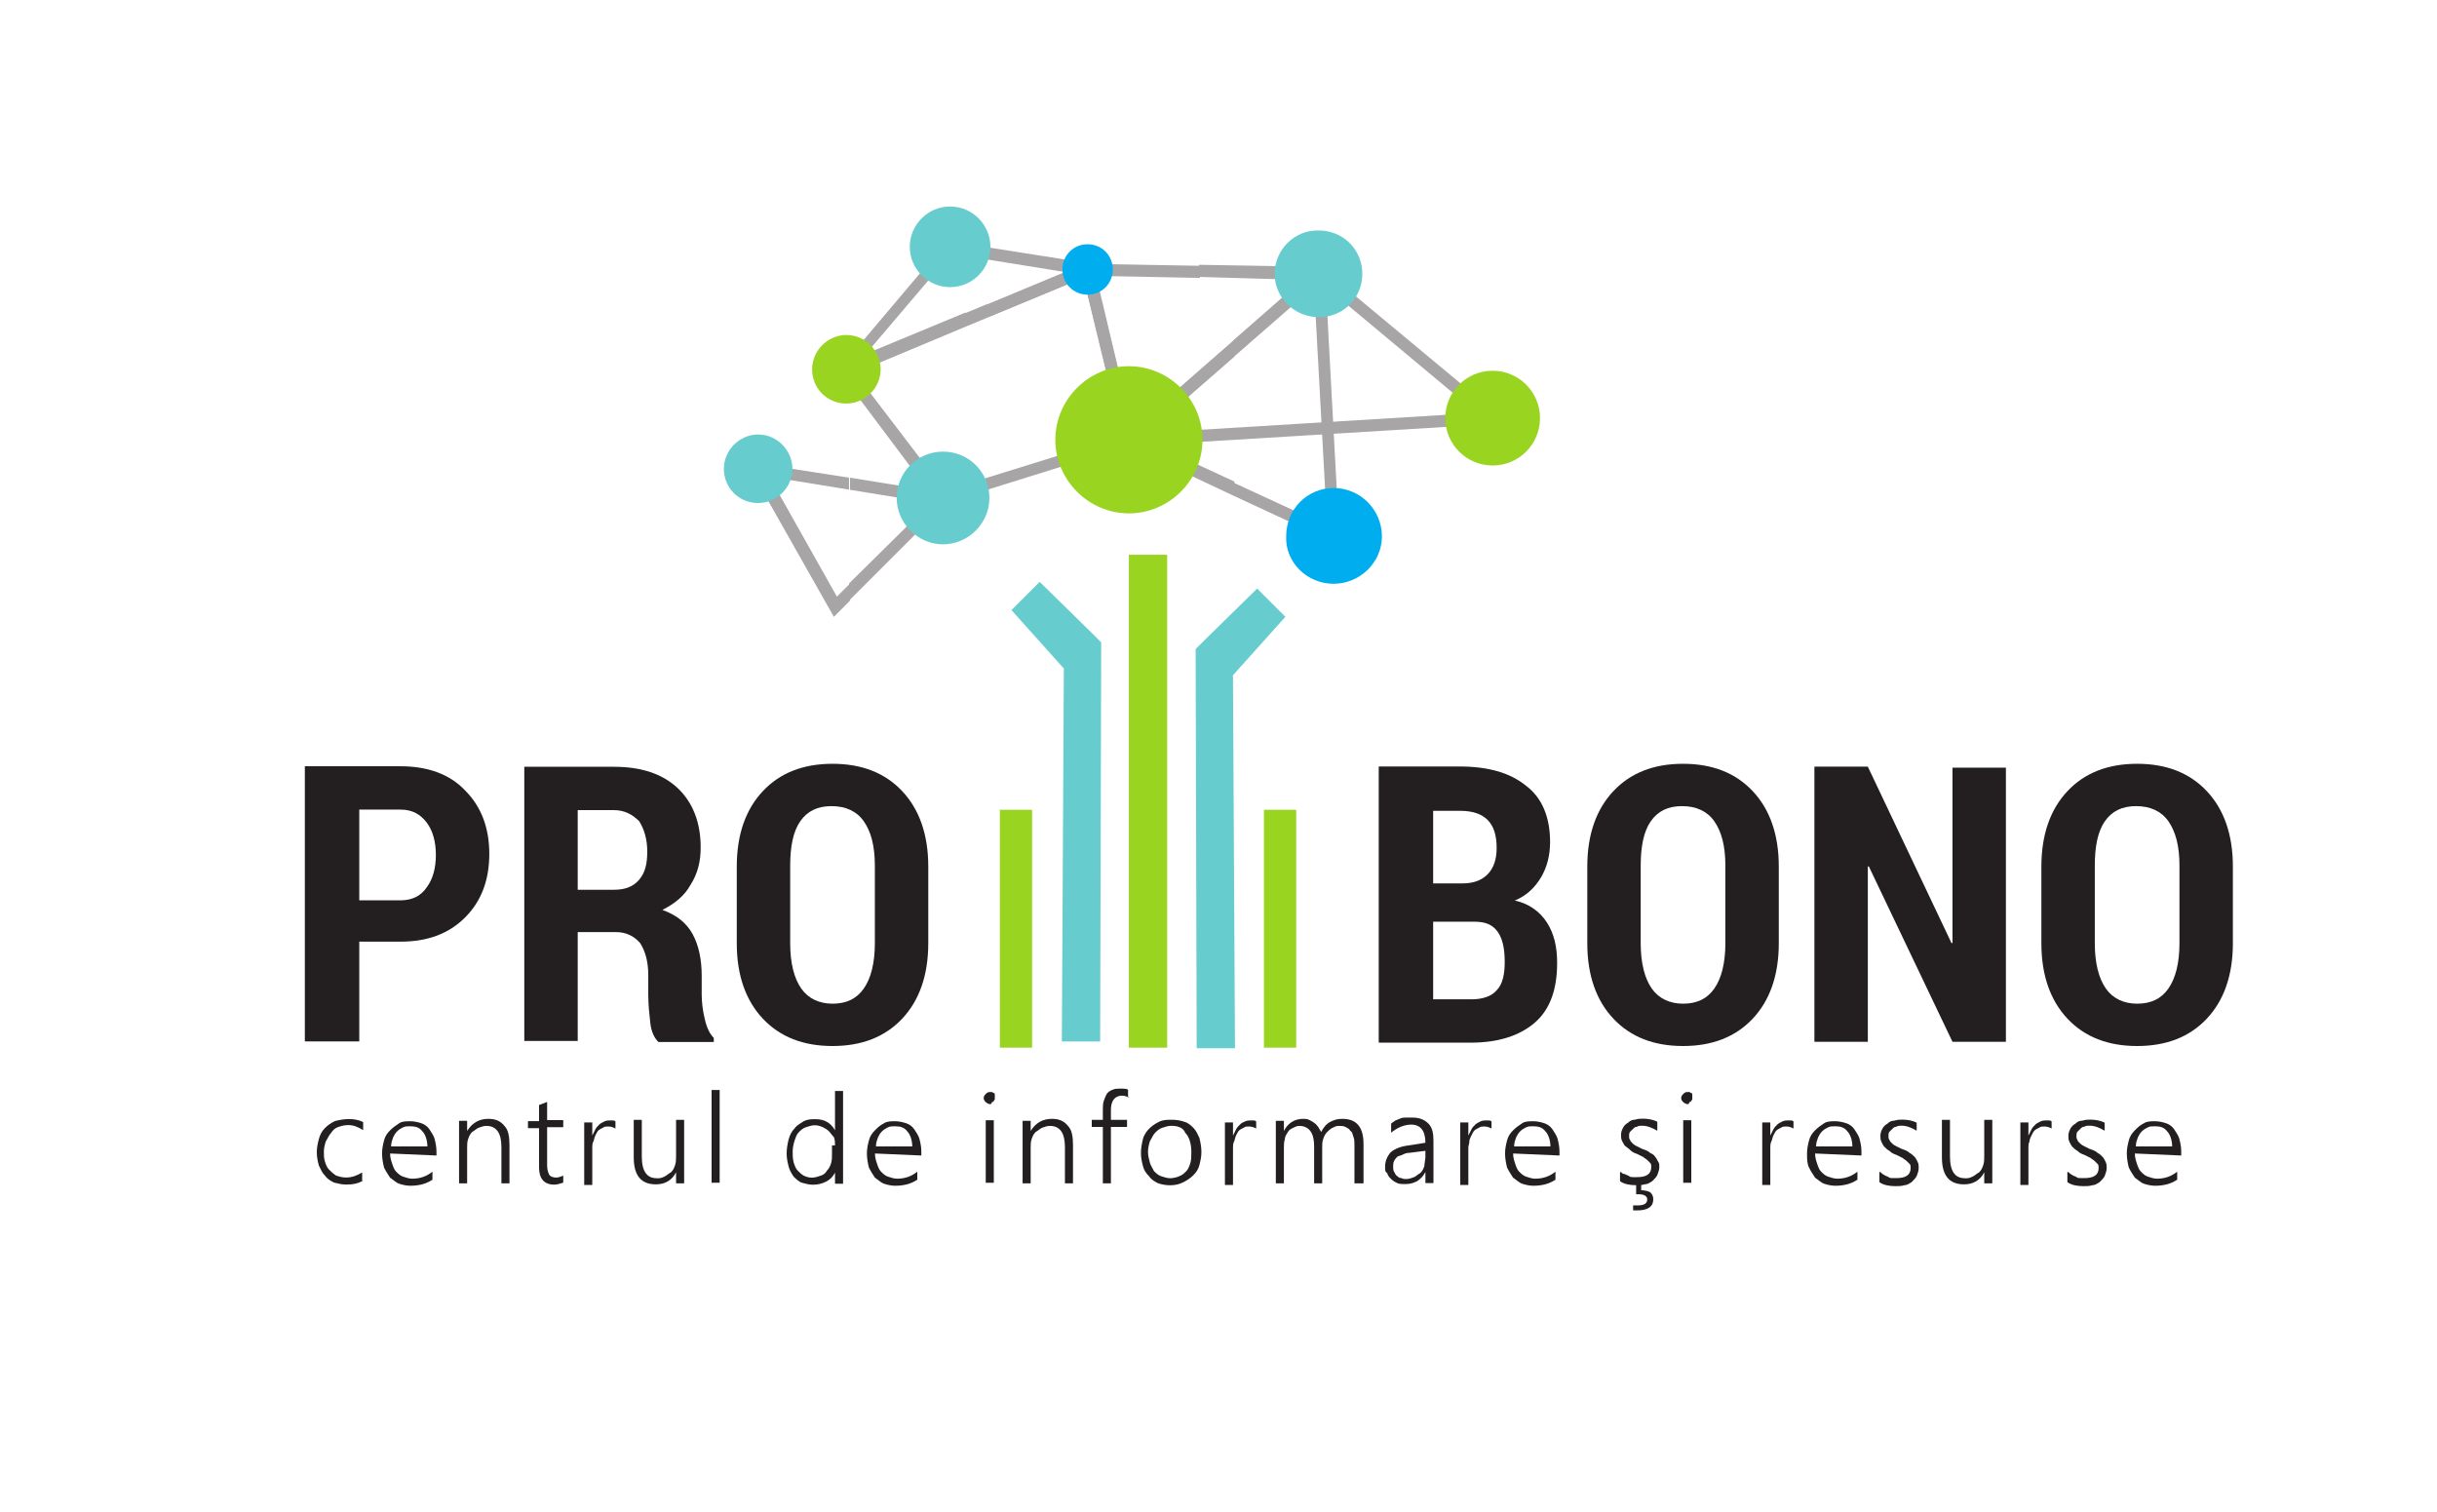
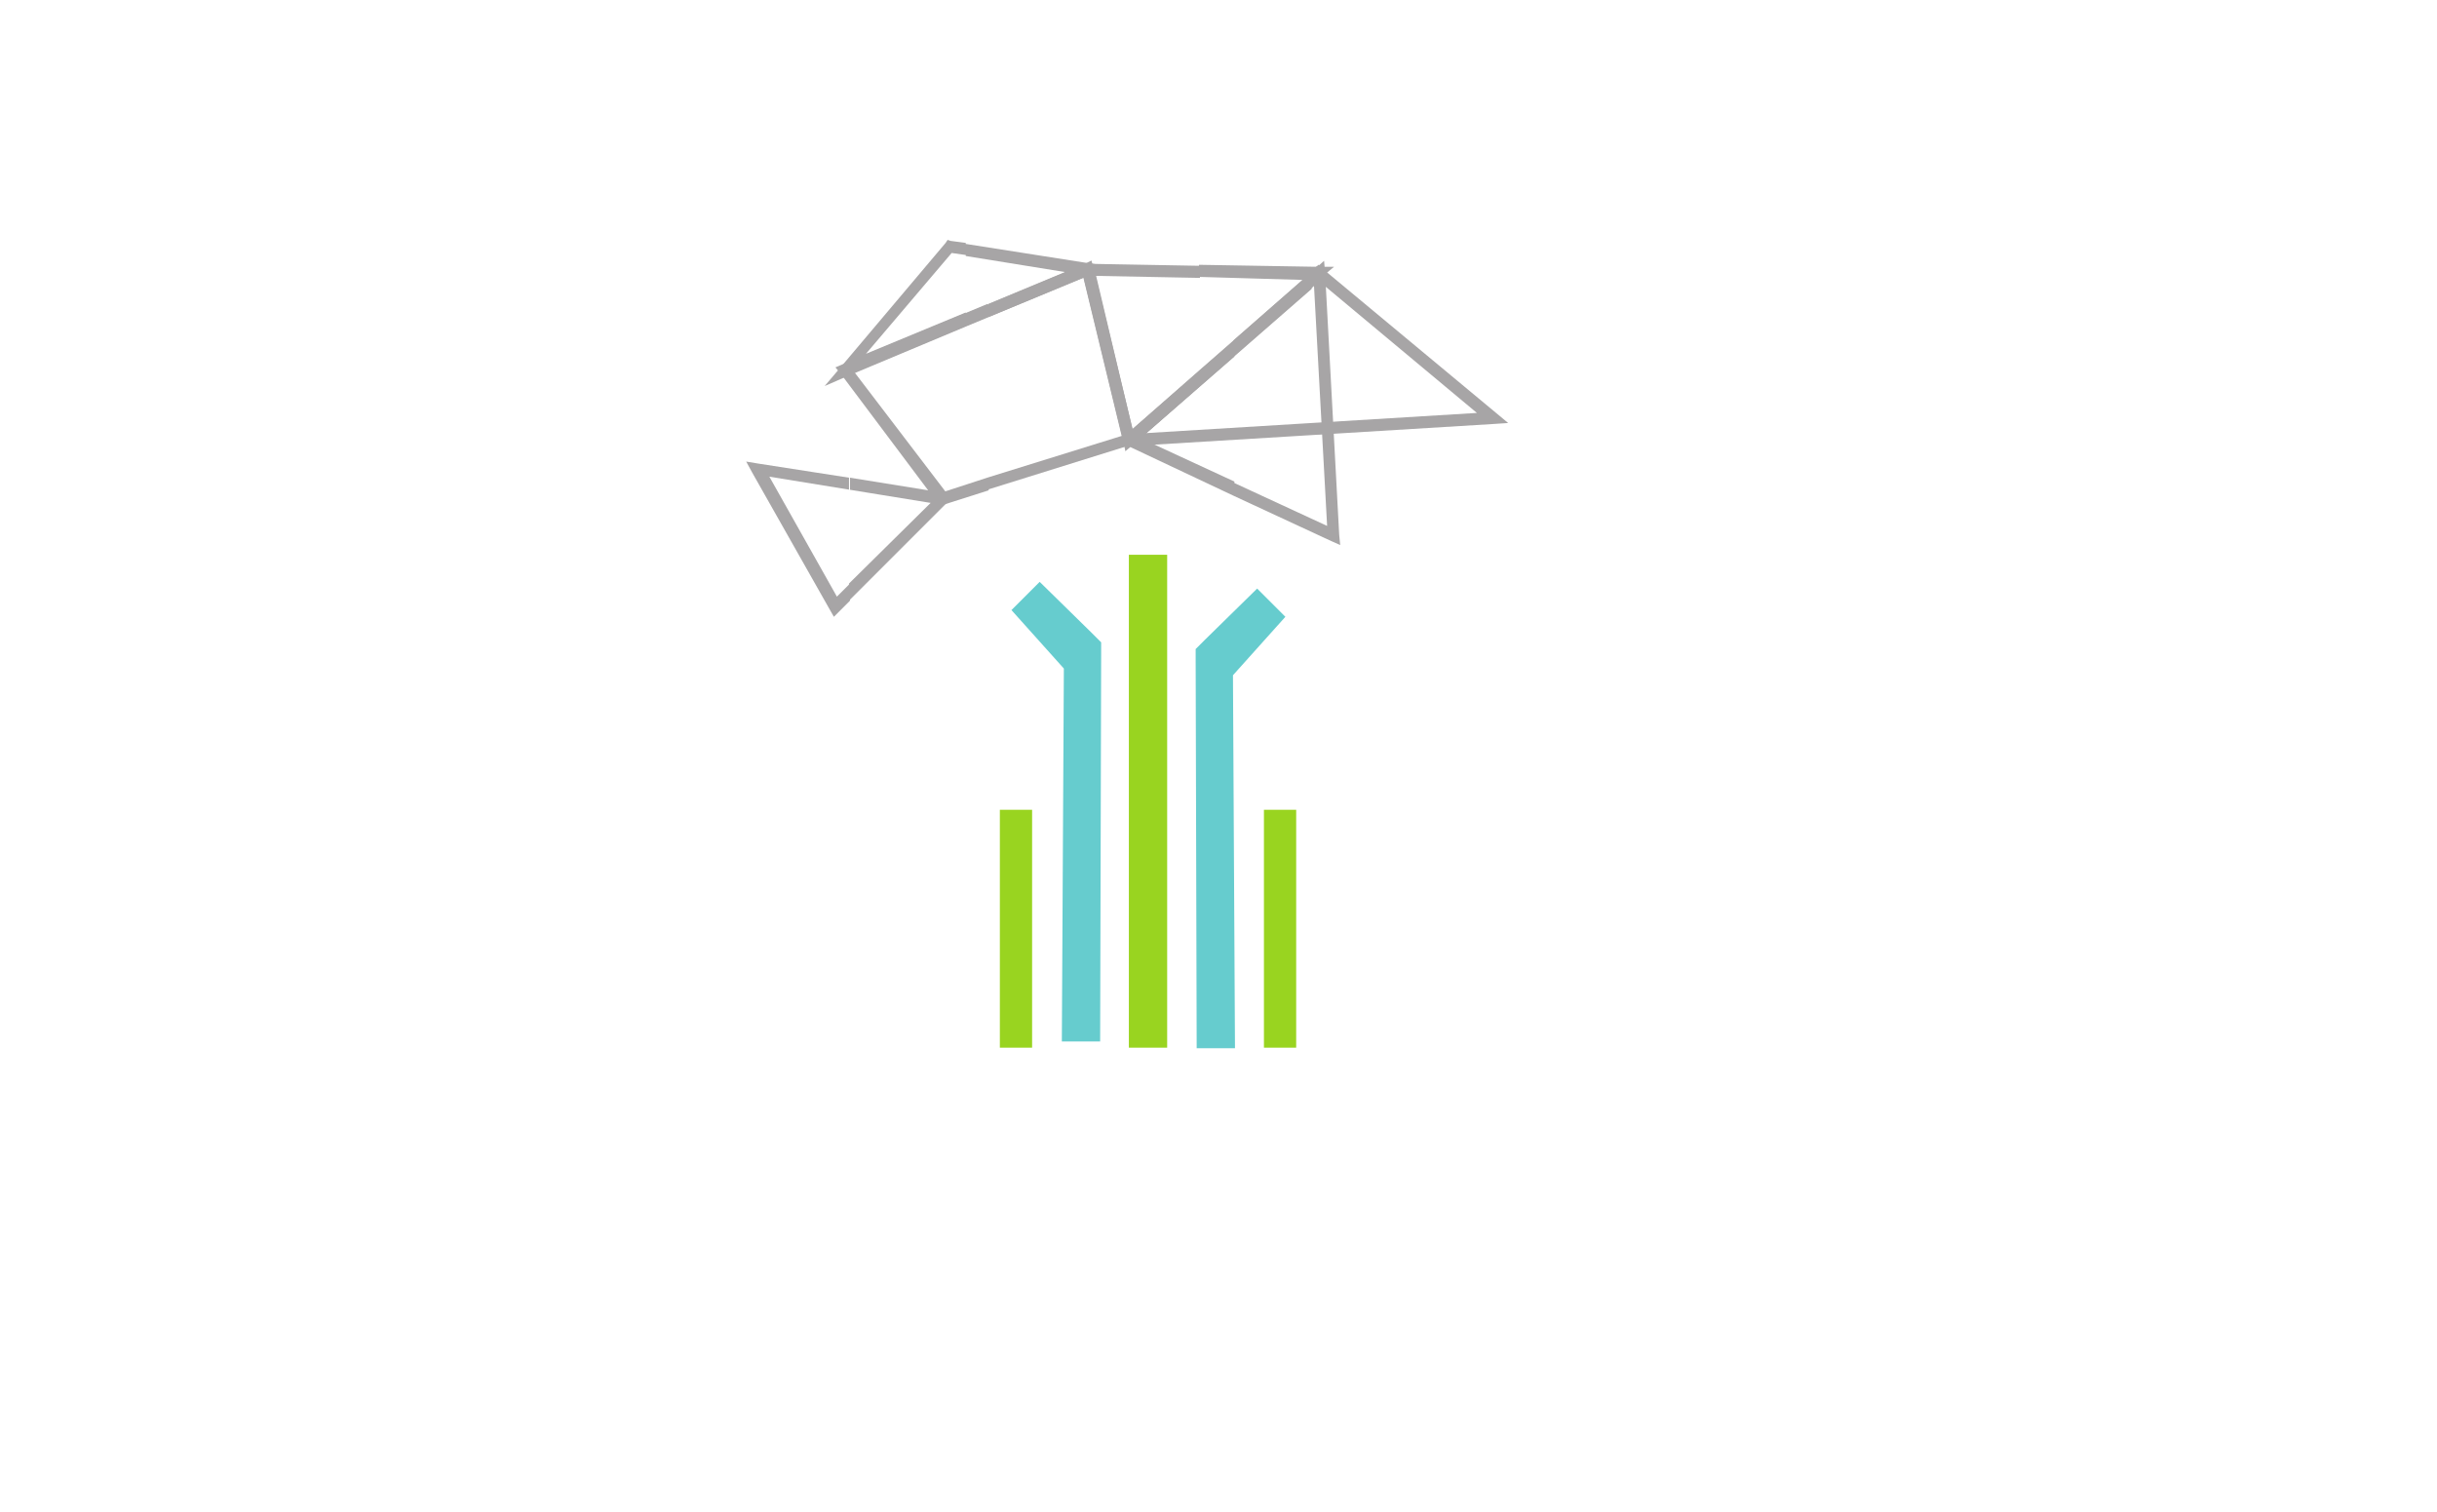
<svg xmlns="http://www.w3.org/2000/svg" xmlns:xlink="http://www.w3.org/1999/xlink" version="1.1" id="svg2" x="0px" y="0px" viewBox="0 0 322.3 200" style="enable-background:new 0 0 322.3 200;" xml:space="preserve">
  <style type="text/css">
	.st0{fill:#99D420;}
	.st1{fill:#66CCCE;}
	.st2{fill:#A7A5A6;}
	.st3{clip-path:url(#SVGID_00000051359606861403902870000007343977731226763905_);}
	.st4{fill-rule:evenodd;clip-rule:evenodd;fill:#66CCCE;}
	.st5{fill-rule:evenodd;clip-rule:evenodd;fill:#99D420;}
	.st6{fill-rule:evenodd;clip-rule:evenodd;fill:#00ADEF;}
	.st7{fill:#231F20;}
</style>
  <g id="g10" transform="matrix(1.333,0,0,-1.333,0,200)">
    <path id="path12" class="st0" d="M115.8,46.1H112v48.9h3.8V46.1z" />
    <path id="path14" class="st0" d="M102.4,46.1h-3.2v23.6h3.2V46.1z" />
    <path id="path16" class="st0" d="M128.6,46.1h-3.2v23.6h3.2V46.1z" />
    <g id="g18" transform="translate(216.128,88.846)">
      <path id="path20" class="st1" d="M-88.6,0l-5.2-5.8l0.2-37h-3.8l-0.1,38.3l0,1.3l0.9,0.9l5.2,5.1L-88.6,0z" />
    </g>
    <g id="g22" transform="translate(188.95,89.513)">
      <path id="path24" class="st1" d="M-88.6,0l5.2-5.8l-0.2-37h3.8l0.1,38.3l0,1.3l-0.9,0.9l-5.2,5.1L-88.6,0z" />
    </g>
    <g id="g26" transform="translate(172.933,101.446)">
      <path id="path28" class="st2" d="M-88.6,0l-8,1.3l6.7-11.9l1.3,1.3V-11l-1-1l-0.6-0.6l-0.4,0.7l-7.7,13.6l-0.6,1.1l1.2-0.2l9-1.4    V0z M-80.6-1.3l-8,1.3v1.2l9.3-1.5l1.2-0.2L-79-1.3l-9.7-9.7v1.7L-80.6-1.3z" />
    </g>
    <g id="g30" transform="translate(172.118,113.739)">
      <path id="path32" class="st2" d="M-88.6,0l10.3,12.2l0.2,0.3l0.3-0.1l1.5-0.2v-1.2l-1.4,0.2l-8.5-10l9.9,4.1V3.9l-11.7-4.9l-2.3-1    L-88.6,0z M-76.3,12.1l12.1-1.9l2.1-0.3L-64,9l-12.3-5.1v1.3l9.9,4.1l-9.9,1.6V12.1z" />
    </g>
    <g id="g34" transform="translate(182.387,101.291)">
      <path id="path36" class="st2" d="M-88.6,0l4.3,1.4V0.1l-4.4-1.4l-0.4-0.1l-0.3,0.3l-9.6,12.8l-0.5,0.6l0.7,0.3l14.4,6v-1.3    l-13.2-5.5L-88.6,0z M-84.3,1.4l13.2,4.1l-3.8,15.7l-9.4-3.9v1.3l9.6,4l0.6,0.3l0.2-0.7l4.1-16.9l0.1-0.5l-0.5-0.2l-14.1-4.4V1.4z    " />
    </g>
    <g id="g38" transform="translate(200.952,107.467)">
      <path id="path40" class="st2" d="M-88.6,0l6.6,5.8V4.2l-6.6-5.8l-0.7-0.6l-0.2,1l-4.1,16.9l-0.2,0.7l0.8,0l11.1-0.2v-1.2    l-10.3,0.2L-88.6,0z M-82,5.8l10.3,9L-82,15.1v1.2l11.9-0.2l1.5,0l-1.2-1L-82,4.2V5.8z" />
    </g>
    <g id="g42" transform="translate(218.731,106.872)">
      <path id="path44" class="st2" d="M-88.6,0l-18.1-1.1l-1.7-0.1l1.3,1.1l18.5,16.2v-1.6L-105,0.2l16.4,1V0z M-87.5,16.5l17.2-14.3    l1.2-1l-1.5-0.1l-18-1.1v1.2l16.4,1l-15.7,13.1l-0.7-0.6v1.6l0.3,0.3l0.4,0.3L-87.5,16.5z" />
    </g>
    <g id="g46" transform="translate(210.969,100.863)">
      <path id="path48" class="st2" d="M-88.6,0l-10.6,5l-0.8,0.4l0.7,0.6l10.8,9.4v-1.6l-9.3-8.1l9.3-4.3V0z M-79.5,22.1l1.4-26l0.1-1    l-0.9,0.4L-88.6,0v1.3l9.3-4.3l-1.3,23.8l-8-7v1.6l8.1,7.1l0.9,0.8L-79.5,22.1z" />
    </g>
    <g id="g50">
      <g>
        <defs>
-           <rect id="SVGID_1_" x="-158.5" y="-25" width="558.7" height="200" />
-         </defs>
+           </defs>
        <clipPath id="SVGID_00000083086805025135462850000003309833544029307311_">
          <use xlink:href="#SVGID_1_" style="overflow:visible;" />
        </clipPath>
        <g id="g52" style="clip-path:url(#SVGID_00000083086805025135462850000003309833544029307311_);">
          <g id="g58" transform="translate(163.819,100.131)">
            <path id="path60" class="st4" d="M-88.6,0c1.8,0,3.4,1.5,3.4,3.4c0,1.8-1.5,3.4-3.4,3.4S-92,5.2-92,3.4C-92,1.5-90.5,0-88.6,0" />
          </g>
          <g id="g62" transform="translate(172.573,110.002)">
            <path id="path64" class="st5" d="M-88.6,0c1.8,0,3.4,1.5,3.4,3.4c0,1.8-1.5,3.4-3.4,3.4S-92,5.2-92,3.4C-92,1.5-90.5,0-88.6,0" />
          </g>
          <g id="g66" transform="translate(182.165,96.033)">
            <path id="path68" class="st4" d="M-88.6,0c2.5,0,4.6,2.1,4.6,4.6c0,2.5-2,4.6-4.6,4.6s-4.6-2.1-4.6-4.6       C-93.2,2.1-91.1,0-88.6,0" />
          </g>
          <g id="g70" transform="translate(200.605,99.106)">
            <path id="path72" class="st5" d="M-88.6,0c4,0,7.3,3.3,7.3,7.3s-3.3,7.3-7.3,7.3c-4,0-7.3-3.3-7.3-7.3S-92.6,0-88.6,0" />
          </g>
          <g id="g74" transform="translate(196.507,120.805)">
            <path id="path76" class="st6" d="M-88.6,0c1.4,0,2.5,1.1,2.5,2.5c0,1.4-1.1,2.5-2.5,2.5c-1.4,0-2.5-1.1-2.5-2.5       C-91.1,1.1-90,0-88.6,0" />
          </g>
          <g id="g78" transform="translate(182.864,121.55)">
            <path id="path80" class="st4" d="M-88.6,0c2.2,0,4,1.8,4,4s-1.8,4-4,4s-4-1.8-4-4S-90.8,0-88.6,0" />
          </g>
          <g id="g82" transform="translate(219.463,118.569)">
            <path id="path84" class="st4" d="M-88.6,0c2.4,0,4.3,1.9,4.3,4.3c0,2.4-1.9,4.3-4.3,4.3C-91,8.7-93,6.7-93,4.3       C-93,1.9-91,0-88.6,0" />
          </g>
          <g id="g86" transform="translate(220.906,92.122)">
            <path id="path88" class="st6" d="M-88.6,0c2.6,0,4.8,2.1,4.8,4.7c0,2.6-2.1,4.8-4.8,4.8c-2.6,0-4.7-2.1-4.7-4.8       C-93.4,2.1-91.2,0-88.6,0" />
          </g>
          <g id="g90" transform="translate(236.691,103.856)">
            <path id="path92" class="st5" d="M-88.6,0c2.6,0,4.7,2.1,4.7,4.7s-2.1,4.7-4.7,4.7c-2.6,0-4.7-2.1-4.7-4.7S-91.2,0-88.6,0" />
          </g>
          <g id="g94" transform="translate(124.245,60.718)">
            <path id="path96" class="st7" d="M-88.6,0h4.1c1.1,0,2,0.4,2.6,1.3c0.6,0.8,0.9,1.9,0.9,3.2c0,1.3-0.3,2.4-0.9,3.2       C-82.5,8.5-83.3,9-84.5,9h-4.1V0z M-88.6-4.2V-14H-94v27.3h9.5c2.7,0,4.9-0.8,6.4-2.4c1.6-1.6,2.4-3.7,2.4-6.3       c0-2.6-0.8-4.7-2.4-6.3c-1.6-1.6-3.7-2.4-6.4-2.4H-88.6z" />
          </g>
          <g id="g98" transform="translate(145.918,61.766)">
            <path id="path100" class="st7" d="M-88.6,0h3.6c1.1,0,1.9,0.3,2.5,1c0.6,0.7,0.8,1.6,0.8,2.8c0,1.2-0.3,2.2-0.8,3       C-83.2,7.5-84,7.9-85,7.9h-3.6V0z M-88.6-4.2v-10.8h-5.3v27.2h8.9c2.7,0,4.8-0.7,6.3-2.1c1.5-1.4,2.3-3.4,2.3-5.9       c0-1.4-0.3-2.6-1-3.7C-78-0.6-79-1.4-80.2-2c1.4-0.5,2.4-1.3,3-2.4c0.6-1.1,0.9-2.5,0.9-4.1v-1.9c0-0.7,0.1-1.6,0.3-2.4       c0.2-0.9,0.5-1.5,0.9-1.9v-0.4h-5.5c-0.4,0.4-0.7,1-0.8,1.9c-0.1,0.9-0.2,1.8-0.2,2.8v1.9c0,1.4-0.3,2.4-0.8,3.2       c-0.6,0.7-1.4,1.1-2.4,1.1L-88.6-4.2z" />
          </g>
          <g id="g102" transform="translate(175.398,64.163)">
-             <path id="path104" class="st7" d="M-88.6,0c0,2-0.4,3.4-1.1,4.4c-0.7,1-1.8,1.5-3.2,1.5c-1.4,0-2.4-0.5-3.1-1.5       c-0.7-1-1-2.5-1-4.4v-7.7c0-2,0.4-3.5,1.1-4.5c0.7-1,1.8-1.5,3.1-1.5c1.4,0,2.4,0.5,3.1,1.5c0.7,1,1.1,2.5,1.1,4.5V0z        M-83.3-7.7c0-3.2-0.9-5.7-2.6-7.5c-1.7-1.8-4-2.7-6.9-2.7c-2.9,0-5.2,0.9-6.9,2.7c-1.7,1.8-2.6,4.3-2.6,7.5v7.6       c0,3.2,0.9,5.7,2.6,7.5c1.7,1.8,4,2.7,6.9,2.7c2.9,0,5.2-0.9,6.9-2.7c1.7-1.8,2.6-4.3,2.6-7.5V-7.7z" />
+             <path id="path104" class="st7" d="M-88.6,0c0,2-0.4,3.4-1.1,4.4c-0.7,1-1.8,1.5-3.2,1.5c-1.4,0-2.4-0.5-3.1-1.5       c-0.7-1-1-2.5-1-4.4v-7.7c0-2,0.4-3.5,1.1-4.5c0.7-1,1.8-1.5,3.1-1.5c1.4,0,2.4,0.5,3.1,1.5c0.7,1,1.1,2.5,1.1,4.5V0z        M-83.3-7.7c0-3.2-0.9-5.7-2.6-7.5c-1.7-1.8-4-2.7-6.9-2.7c-2.9,0-5.2,0.9-6.9,2.7c-1.7,1.8-2.6,4.3-2.6,7.5v7.6       c1.7,1.8,4,2.7,6.9,2.7c2.9,0,5.2-0.9,6.9-2.7c1.7-1.8,2.6-4.3,2.6-7.5V-7.7z" />
          </g>
          <g id="g106" transform="translate(230.79,58.696)">
            <path id="path108" class="st7" d="M-88.6,0v-7.8h3.8c1.1,0,2,0.3,2.5,0.9c0.6,0.6,0.8,1.6,0.8,2.8c0,1.3-0.2,2.3-0.7,3       c-0.5,0.7-1.2,1-2.3,1H-88.6z M-88.6,3.7h2.9c1.1,0,1.9,0.3,2.5,0.9c0.6,0.6,0.9,1.5,0.9,2.6c0,1.3-0.3,2.2-0.9,2.8       c-0.6,0.6-1.5,0.9-2.7,0.9h-2.7V3.7z M-94-12v27.3h8c2.8,0,5-0.6,6.6-1.9c1.6-1.2,2.4-3.1,2.4-5.6c0-1.3-0.3-2.5-0.9-3.5       c-0.6-1-1.4-1.8-2.6-2.3c1.4-0.3,2.5-1.1,3.2-2.2c0.7-1.1,1-2.4,1-4c0-2.6-0.7-4.6-2.2-5.9c-1.5-1.3-3.6-2-6.4-2H-94z" />
          </g>
          <g id="g110" transform="translate(259.782,64.163)">
            <path id="path112" class="st7" d="M-88.6,0c0,2-0.4,3.4-1.1,4.4c-0.7,1-1.8,1.5-3.2,1.5c-1.4,0-2.4-0.5-3.1-1.5       c-0.7-1-1-2.5-1-4.4v-7.7c0-2,0.4-3.5,1.1-4.5c0.7-1,1.8-1.5,3.1-1.5c1.4,0,2.4,0.5,3.1,1.5c0.7,1,1.1,2.5,1.1,4.5V0z        M-83.3-7.7c0-3.2-0.9-5.7-2.6-7.5c-1.7-1.8-4-2.7-6.9-2.7c-2.9,0-5.2,0.9-6.9,2.7c-1.7,1.8-2.6,4.3-2.6,7.5v7.6       c0,3.2,0.9,5.7,2.6,7.5c1.7,1.8,4,2.7,6.9,2.7c2.9,0,5.2-0.9,6.9-2.7c1.7-1.8,2.6-4.3,2.6-7.5V-7.7z" />
          </g>
          <g id="g114" transform="translate(287.615,46.68)">
            <path id="path116" class="st7" d="M-88.6,0h-5.3l-8.3,17.4l-0.1,0V0h-5.3v27.3h5.3L-94,9.8l0.1,0v17.4h5.3V0z" />
          </g>
          <g id="g118" transform="translate(304.834,64.163)">
            <path id="path120" class="st7" d="M-88.6,0c0,2-0.4,3.4-1.1,4.4c-0.7,1-1.8,1.5-3.2,1.5c-1.4,0-2.4-0.5-3.1-1.5       c-0.7-1-1-2.5-1-4.4v-7.7c0-2,0.4-3.5,1.1-4.5c0.7-1,1.8-1.5,3.1-1.5c1.4,0,2.4,0.5,3.1,1.5c0.7,1,1.1,2.5,1.1,4.5V0z        M-83.3-7.7c0-3.2-0.9-5.7-2.6-7.5c-1.7-1.8-4-2.7-6.9-2.7c-2.9,0-5.2,0.9-6.9,2.7c-1.7,1.8-2.6,4.3-2.6,7.5v7.6       c0,3.2,0.9,5.7,2.6,7.5c1.7,1.8,4,2.7,6.9,2.7c2.9,0,5.2-0.9,6.9-2.7c1.7-1.8,2.6-4.3,2.6-7.5V-7.7z" />
          </g>
          <g id="g122" transform="translate(124.631,32.919)">
            <path id="path124" class="st7" d="M-88.6,0c-0.5-0.3-1-0.4-1.7-0.4c-0.4,0-0.8,0.1-1.2,0.2c-0.4,0.2-0.7,0.4-0.9,0.7       c-0.3,0.3-0.4,0.6-0.6,1c-0.1,0.4-0.2,0.8-0.2,1.3c0,0.5,0.1,0.9,0.2,1.3c0.1,0.4,0.3,0.8,0.6,1.1c0.3,0.3,0.6,0.5,1,0.7       C-91,6-90.5,6.1-90,6.1c0.5,0,1-0.1,1.4-0.3V5c-0.5,0.3-0.9,0.5-1.5,0.5c-0.4,0-0.7-0.1-1-0.2c-0.3-0.1-0.5-0.3-0.7-0.6       c-0.2-0.2-0.3-0.5-0.5-0.8c-0.1-0.3-0.2-0.7-0.2-1c0-0.3,0-0.7,0.1-1c0.1-0.3,0.2-0.6,0.4-0.8c0.2-0.2,0.4-0.4,0.7-0.6       c0.3-0.1,0.6-0.2,1-0.2c0.6,0,1.1,0.2,1.6,0.5V0z" />
          </g>
          <g id="g126" transform="translate(131.004,36.301)">
            <path id="path128" class="st7" d="M-88.6,0c0,0.6-0.2,1.2-0.5,1.5C-89.4,1.9-89.8,2-90.3,2c-0.3,0-0.5,0-0.7-0.1       c-0.2-0.1-0.4-0.2-0.6-0.4c-0.2-0.2-0.3-0.4-0.4-0.6c-0.1-0.3-0.2-0.5-0.2-0.9H-88.6z M-92.3-0.7c0-0.4,0.1-0.7,0.2-1       c0.1-0.3,0.2-0.6,0.4-0.8c0.2-0.2,0.4-0.4,0.7-0.5c0.3-0.1,0.6-0.2,0.9-0.2c0.7,0,1.4,0.2,2,0.7v-0.8c-0.6-0.4-1.3-0.6-2.2-0.6       c-0.4,0-0.8,0.1-1.1,0.2c-0.3,0.1-0.6,0.4-0.9,0.6c-0.2,0.3-0.4,0.6-0.6,1c-0.1,0.4-0.2,0.9-0.2,1.4c0,0.5,0.1,0.9,0.2,1.3       c0.1,0.4,0.3,0.7,0.6,1s0.6,0.5,0.9,0.7c0.3,0.2,0.7,0.2,1.1,0.2c0.4,0,0.8-0.1,1.1-0.2c0.3-0.1,0.6-0.3,0.8-0.6       c0.2-0.3,0.4-0.6,0.5-0.9c0.1-0.4,0.2-0.8,0.2-1.3v-0.4L-92.3-0.7z" />
          </g>
          <g id="g130" transform="translate(138.347,32.639)">
            <path id="path132" class="st7" d="M-88.6,0v3.6c0,1.4-0.5,2.1-1.5,2.1c-0.3,0-0.5-0.1-0.8-0.2c-0.2-0.1-0.4-0.3-0.6-0.4       c-0.2-0.2-0.3-0.4-0.4-0.7c-0.1-0.3-0.1-0.5-0.1-0.9V0h-0.8v6.2h0.8V5.2h0c0.5,0.8,1.2,1.2,2.1,1.2c0.7,0,1.2-0.2,1.6-0.7       c0.4-0.4,0.5-1.1,0.5-1.9V0H-88.6z" />
          </g>
          <g id="g134" transform="translate(144.482,32.712)">
            <path id="path136" class="st7" d="M-88.6,0c-0.3-0.1-0.6-0.2-0.9-0.2c-1,0-1.5,0.6-1.5,1.7v3.9h-1.1v0.7h1.1v1.6l0.8,0.3V6.2       h1.6V5.5h-1.6V1.7c0-0.4,0.1-0.7,0.2-0.9c0.1-0.2,0.4-0.3,0.7-0.3c0.2,0,0.5,0.1,0.7,0.2V0z" />
          </g>
          <g id="g138" transform="translate(149.662,38.08)">
-             <path id="path140" class="st7" d="M-88.6,0c-0.2,0.1-0.4,0.2-0.7,0.2c-0.2,0-0.4,0-0.5-0.1C-90,0-90.2-0.1-90.3-0.2       c-0.1-0.1-0.2-0.3-0.3-0.5c-0.1-0.2-0.1-0.4-0.2-0.6c-0.1-0.2-0.1-0.4-0.1-0.6c0-0.2,0-0.4,0-0.6v-3.1h-0.8v6.2h0.8v-1.3h0       c0.1,0.2,0.2,0.4,0.3,0.6c0.1,0.2,0.2,0.3,0.4,0.5c0.1,0.1,0.3,0.2,0.5,0.3c0.2,0.1,0.4,0.1,0.5,0.1c0.1,0,0.2,0,0.3,0       c0.1,0,0.2,0,0.3-0.1V0z" />
-           </g>
+             </g>
          <g id="g142" transform="translate(155.676,32.639)">
            <path id="path144" class="st7" d="M-88.6,0v1.1h0c-0.4-0.8-1.1-1.2-2-1.2c-1.5,0-2.2,0.9-2.2,2.7v3.7h0.8V2.7       c0-0.7,0.1-1.3,0.4-1.7c0.3-0.4,0.7-0.5,1.2-0.5c0.3,0,0.5,0.1,0.7,0.2c0.2,0.1,0.4,0.3,0.6,0.4c0.2,0.2,0.3,0.4,0.4,0.7       c0.1,0.3,0.1,0.6,0.1,0.9v3.6h0.8V0H-88.6z" />
          </g>
          <path id="path146" class="st7" d="M70.6,41.9h0.8v-9.2h-0.8V41.9z" />
          <g id="g148" transform="translate(171.445,36.403)">
            <path id="path150" class="st7" d="M-88.6,0c0,0.3,0,0.5-0.1,0.8C-88.9,1-89,1.2-89.2,1.4c-0.2,0.2-0.4,0.3-0.6,0.4       c-0.2,0.1-0.5,0.2-0.8,0.2c-0.3,0-0.6-0.1-0.9-0.2s-0.5-0.3-0.7-0.5c-0.2-0.2-0.3-0.5-0.4-0.8c-0.1-0.3-0.2-0.7-0.2-1.1       c0-0.4,0-0.7,0.1-1.1c0.1-0.3,0.2-0.6,0.4-0.8c0.2-0.2,0.4-0.4,0.6-0.5c0.2-0.1,0.5-0.2,0.8-0.2c0.3,0,0.6,0.1,0.9,0.2       c0.3,0.1,0.5,0.3,0.6,0.5c0.2,0.2,0.3,0.4,0.4,0.7c0.1,0.3,0.1,0.6,0.1,0.9V0z M-88.6-3.8v1.1h0c-0.2-0.4-0.5-0.7-0.9-0.9       s-0.8-0.3-1.3-0.3c-0.4,0-0.7,0.1-1.1,0.2c-0.3,0.1-0.6,0.4-0.8,0.6c-0.2,0.3-0.4,0.6-0.5,1c-0.1,0.4-0.2,0.8-0.2,1.3       c0,0.5,0.1,1,0.2,1.4c0.1,0.4,0.3,0.8,0.6,1.1c0.2,0.3,0.6,0.5,0.9,0.7c0.4,0.2,0.7,0.2,1.2,0.2c0.9,0,1.5-0.4,1.9-1.1h0v3.9       h0.8v-9.2L-88.6-3.8z" />
          </g>
          <g id="g152" transform="translate(179.109,36.301)">
            <path id="path154" class="st7" d="M-88.6,0c0,0.6-0.2,1.2-0.5,1.5C-89.4,1.9-89.8,2-90.3,2c-0.3,0-0.5,0-0.7-0.1       c-0.2-0.1-0.4-0.2-0.6-0.4c-0.2-0.2-0.3-0.4-0.4-0.6c-0.1-0.3-0.2-0.5-0.2-0.9H-88.6z M-92.3-0.7c0-0.4,0.1-0.7,0.2-1       c0.1-0.3,0.2-0.6,0.4-0.8c0.2-0.2,0.4-0.4,0.7-0.5c0.3-0.1,0.6-0.2,0.9-0.2c0.7,0,1.4,0.2,2,0.7v-0.8c-0.6-0.4-1.3-0.6-2.2-0.6       c-0.4,0-0.8,0.1-1.1,0.2c-0.3,0.1-0.6,0.4-0.9,0.6c-0.2,0.3-0.4,0.6-0.6,1c-0.1,0.4-0.2,0.9-0.2,1.4c0,0.5,0.1,0.9,0.2,1.3       c0.1,0.4,0.3,0.7,0.6,1c0.3,0.3,0.5,0.5,0.9,0.7c0.3,0.2,0.7,0.2,1.1,0.2c0.4,0,0.8-0.1,1.1-0.2c0.3-0.1,0.6-0.3,0.8-0.6       c0.2-0.3,0.4-0.6,0.5-0.9c0.1-0.4,0.2-0.8,0.2-1.3v-0.4L-92.3-0.7z" />
          </g>
          <path id="path156" class="st7" d="M97.8,38.9h0.8v-6.2h-0.8V38.9z M98.2,40.5c-0.1,0-0.3,0.1-0.4,0.2c-0.1,0.1-0.2,0.2-0.2,0.4      c0,0.2,0.1,0.3,0.2,0.4c0.1,0.1,0.2,0.2,0.4,0.2c0.1,0,0.2,0,0.2,0c0.1,0,0.1-0.1,0.2-0.1s0.1-0.1,0.1-0.2c0-0.1,0-0.1,0-0.2      c0-0.1,0-0.2,0-0.2c0-0.1-0.1-0.1-0.1-0.2c-0.1-0.1-0.1-0.1-0.2-0.1C98.4,40.5,98.3,40.5,98.2,40.5" />
          <g id="g158" transform="translate(194.257,32.639)">
            <path id="path160" class="st7" d="M-88.6,0v3.6c0,1.4-0.5,2.1-1.5,2.1c-0.3,0-0.5-0.1-0.8-0.2c-0.2-0.1-0.4-0.3-0.6-0.4       c-0.2-0.2-0.3-0.4-0.4-0.7c-0.1-0.3-0.1-0.5-0.1-0.9V0h-0.8v6.2h0.8V5.2h0c0.5,0.8,1.2,1.2,2.1,1.2c0.7,0,1.2-0.2,1.6-0.7       c0.4-0.4,0.5-1.1,0.5-1.9V0H-88.6z" />
          </g>
          <g id="g162" transform="translate(200.619,41.138)">
-             <path id="path164" class="st7" d="M-88.6,0c-0.2,0.1-0.4,0.2-0.7,0.2c-0.7,0-1.1-0.5-1.1-1.4v-1h1.6v-0.7h-1.6v-5.6h-0.8v5.6       h-1.1v0.7h1.1v1c0,0.3,0,0.6,0.1,0.9s0.2,0.5,0.3,0.7c0.2,0.2,0.3,0.3,0.6,0.4c0.2,0.1,0.5,0.1,0.8,0.1c0.3,0,0.5,0,0.7-0.1V0z       " />
-           </g>
+             </g>
          <g id="g166" transform="translate(204.798,38.348)">
            <path id="path168" class="st7" d="M-88.6,0c-0.3,0-0.6-0.1-0.9-0.2c-0.3-0.1-0.5-0.3-0.7-0.5c-0.2-0.2-0.3-0.5-0.5-0.8       c-0.1-0.3-0.2-0.7-0.2-1.1c0-0.4,0.1-0.7,0.2-1.1c0.1-0.3,0.3-0.6,0.4-0.8c0.2-0.2,0.4-0.4,0.7-0.5c0.3-0.1,0.6-0.2,0.9-0.2       c0.3,0,0.7,0.1,0.9,0.2c0.3,0.1,0.5,0.3,0.7,0.5c0.2,0.2,0.3,0.5,0.4,0.8c0.1,0.3,0.1,0.7,0.1,1.1c0,0.8-0.2,1.5-0.6,1.9       C-87.4-0.2-87.9,0-88.6,0 M-88.7-5.9c-0.5,0-0.9,0.1-1.2,0.2c-0.4,0.2-0.7,0.4-0.9,0.7c-0.3,0.3-0.5,0.6-0.6,1       c-0.1,0.4-0.2,0.8-0.2,1.3c0,0.5,0.1,1,0.2,1.4c0.1,0.4,0.4,0.8,0.6,1c0.3,0.3,0.6,0.5,1,0.7c0.4,0.2,0.8,0.2,1.3,0.2       c0.5,0,0.9-0.1,1.2-0.2c0.4-0.1,0.7-0.4,0.9-0.6c0.3-0.3,0.4-0.6,0.6-1c0.1-0.4,0.2-0.9,0.2-1.4c0-0.5-0.1-0.9-0.2-1.3       c-0.1-0.4-0.3-0.7-0.6-1c-0.3-0.3-0.6-0.5-1-0.7C-87.8-5.8-88.2-5.9-88.7-5.9" />
          </g>
          <g id="g170" transform="translate(213.231,38.08)">
            <path id="path172" class="st7" d="M-88.6,0c-0.2,0.1-0.4,0.2-0.7,0.2c-0.2,0-0.4,0-0.5-0.1C-90,0-90.2-0.1-90.3-0.2       s-0.2-0.3-0.3-0.5s-0.1-0.4-0.2-0.6c-0.1-0.2-0.1-0.4-0.1-0.6c0-0.2,0-0.4,0-0.6v-3.1h-0.8v6.2h0.8v-1.3h0       c0.1,0.2,0.2,0.4,0.3,0.6c0.1,0.2,0.2,0.3,0.4,0.5s0.3,0.2,0.5,0.3c0.2,0.1,0.4,0.1,0.5,0.1c0.1,0,0.2,0,0.3,0       c0.1,0,0.2,0,0.3-0.1V0z" />
          </g>
          <g id="g174" transform="translate(222.981,32.639)">
            <path id="path176" class="st7" d="M-88.6,0v3.7c0,0.4,0,0.7-0.1,0.9c-0.1,0.3-0.1,0.5-0.3,0.6c-0.1,0.2-0.3,0.3-0.5,0.4       c-0.2,0.1-0.4,0.1-0.7,0.1c-0.2,0-0.4-0.1-0.6-0.2c-0.2-0.1-0.4-0.3-0.5-0.4c-0.2-0.2-0.3-0.4-0.4-0.7       c-0.1-0.3-0.1-0.5-0.1-0.8V0h-0.8v3.7c0,1.3-0.5,2-1.5,2c-0.2,0-0.4-0.1-0.6-0.2c-0.2-0.1-0.4-0.2-0.5-0.4       c-0.1-0.2-0.3-0.4-0.3-0.7c-0.1-0.3-0.1-0.6-0.1-0.9V0h-0.8v6.2h0.8v-1h0c0.4,0.8,1.1,1.2,1.9,1.2c0.2,0,0.4,0,0.6-0.1       c0.2-0.1,0.4-0.2,0.5-0.3c0.2-0.1,0.3-0.3,0.4-0.4c0.1-0.2,0.2-0.3,0.3-0.5c0.2,0.4,0.5,0.8,0.9,1c0.4,0.2,0.7,0.3,1.2,0.3       c1.4,0,2.1-0.8,2.1-2.5V0H-88.6z" />
          </g>
          <g id="g178" transform="translate(228.421,35.666)">
            <path id="path180" class="st7" d="M-88.6,0c-0.3,0-0.5-0.1-0.7-0.2c-0.2-0.1-0.4-0.1-0.5-0.2c-0.1-0.1-0.2-0.2-0.3-0.4       c-0.1-0.2-0.1-0.3-0.1-0.6c0-0.2,0-0.3,0.1-0.5c0.1-0.1,0.1-0.3,0.3-0.4c0.1-0.1,0.2-0.2,0.4-0.2c0.2-0.1,0.3-0.1,0.5-0.1       c0.3,0,0.5,0.1,0.8,0.2c0.2,0.1,0.4,0.3,0.6,0.4c0.2,0.2,0.3,0.4,0.4,0.7C-87.1-1-87-0.7-87-0.4v0.6L-88.6,0z M-87-3v1.1h0       c-0.2-0.4-0.5-0.7-0.8-0.9c-0.4-0.2-0.7-0.3-1.2-0.3c-0.3,0-0.6,0-0.8,0.1c-0.2,0.1-0.4,0.2-0.6,0.4c-0.2,0.2-0.3,0.3-0.4,0.6       C-91-1.9-91-1.7-91-1.4c0,0.6,0.2,1,0.5,1.4c0.3,0.3,0.9,0.6,1.6,0.7l1.9,0.3c0,1.2-0.5,1.8-1.4,1.8c-0.7,0-1.4-0.3-2-0.8v0.9       c0.1,0.1,0.3,0.2,0.4,0.3c0.2,0.1,0.3,0.1,0.5,0.2c0.2,0.1,0.4,0.1,0.6,0.1c0.2,0,0.4,0,0.6,0c0.7,0,1.2-0.2,1.6-0.6       c0.4-0.4,0.5-1,0.5-1.7V-3L-87-3z" />
          </g>
          <g id="g182" transform="translate(236.58,38.08)">
            <path id="path184" class="st7" d="M-88.6,0c-0.2,0.1-0.4,0.2-0.7,0.2c-0.2,0-0.4,0-0.5-0.1C-90,0-90.2-0.1-90.3-0.2       c-0.1-0.1-0.2-0.3-0.3-0.5s-0.2-0.4-0.2-0.6c0-0.2-0.1-0.4-0.1-0.6c0-0.2,0-0.4,0-0.6v-3.1h-0.8v6.2h0.8v-1.3h0       c0.1,0.2,0.2,0.4,0.3,0.6c0.1,0.2,0.2,0.3,0.4,0.5c0.1,0.1,0.3,0.2,0.5,0.3c0.2,0.1,0.4,0.1,0.5,0.1c0.1,0,0.2,0,0.3,0       c0.1,0,0.2,0,0.3-0.1V0z" />
          </g>
          <g id="g186" transform="translate(242.423,36.301)">
            <path id="path188" class="st7" d="M-88.6,0c0,0.6-0.2,1.2-0.5,1.5C-89.4,1.9-89.8,2-90.3,2c-0.3,0-0.5,0-0.7-0.1       c-0.2-0.1-0.4-0.2-0.6-0.4c-0.2-0.2-0.3-0.4-0.4-0.6c-0.1-0.3-0.2-0.5-0.2-0.9H-88.6z M-92.3-0.7c0-0.4,0.1-0.7,0.2-1       c0.1-0.3,0.2-0.6,0.4-0.8c0.2-0.2,0.4-0.4,0.7-0.5c0.3-0.1,0.6-0.2,0.9-0.2c0.7,0,1.4,0.2,2,0.7v-0.8c-0.6-0.4-1.3-0.6-2.2-0.6       c-0.4,0-0.8,0.1-1.1,0.2c-0.3,0.1-0.6,0.4-0.9,0.6c-0.2,0.3-0.4,0.6-0.6,1c-0.1,0.4-0.2,0.9-0.2,1.4c0,0.5,0.1,0.9,0.2,1.3       c0.1,0.4,0.3,0.7,0.6,1s0.6,0.5,0.9,0.7c0.3,0.2,0.7,0.2,1.1,0.2c0.4,0,0.8-0.1,1.1-0.2c0.3-0.1,0.6-0.3,0.8-0.6       c0.2-0.3,0.4-0.6,0.5-0.9c0.1-0.4,0.2-0.8,0.2-1.3v-0.4L-92.3-0.7z" />
          </g>
          <g id="g190" transform="translate(252.629,31.055)">
            <path id="path192" class="st7" d="M-88.6,0c0-0.7-0.5-1.1-1.6-1.1c-0.2,0-0.3,0-0.4,0v0.5c0.2,0,0.3,0,0.5,0       c0.6,0,0.9,0.2,0.9,0.6c0,0.3-0.3,0.5-0.8,0.5c0,0-0.1,0-0.1,0c0,0-0.1,0-0.2,0v1.1h0.5V0.9c0.4,0,0.7-0.1,0.9-0.2       C-88.7,0.5-88.6,0.3-88.6,0 M-91.8,2.7c0.1-0.1,0.2-0.2,0.4-0.2c0.1-0.1,0.3-0.1,0.4-0.2c0.1-0.1,0.3-0.1,0.4-0.1       c0.1,0,0.3,0,0.4,0c0.9,0,1.4,0.3,1.4,1c0,0.2,0,0.3-0.1,0.4c-0.1,0.1-0.2,0.2-0.3,0.3c-0.1,0.1-0.3,0.2-0.4,0.3       c-0.2,0.1-0.4,0.2-0.6,0.3c-0.3,0.1-0.5,0.2-0.7,0.4s-0.4,0.3-0.5,0.4c-0.1,0.1-0.2,0.3-0.3,0.5c-0.1,0.2-0.1,0.4-0.1,0.6       c0,0.3,0.1,0.5,0.2,0.7c0.1,0.2,0.3,0.4,0.5,0.5c0.2,0.2,0.4,0.3,0.7,0.3c0.3,0.1,0.5,0.1,0.8,0.1c0.5,0,1-0.1,1.4-0.3V6.8       c-0.5,0.3-1,0.5-1.5,0.5c-0.2,0-0.4,0-0.5-0.1c-0.2,0-0.3-0.1-0.4-0.2c-0.1-0.1-0.2-0.2-0.3-0.3C-91,6.6-91,6.4-91,6.3       c0-0.2,0-0.3,0.1-0.4c0-0.1,0.1-0.2,0.2-0.3c0.1-0.1,0.2-0.2,0.4-0.3c0.2-0.1,0.4-0.2,0.6-0.3c0.3-0.1,0.6-0.2,0.8-0.4       c0.2-0.1,0.4-0.2,0.5-0.4c0.1-0.1,0.2-0.3,0.3-0.5C-88,3.6-88,3.4-88,3.2c0-0.3-0.1-0.5-0.2-0.8c-0.1-0.2-0.3-0.4-0.5-0.6       c-0.2-0.1-0.4-0.3-0.7-0.3c-0.3-0.1-0.6-0.1-0.9-0.1c-0.6,0-1.2,0.1-1.6,0.4V2.7z" />
          </g>
-           <path id="path194" class="st7" d="M167,38.9h0.8v-6.2H167V38.9z M167.4,40.5c-0.1,0-0.3,0.1-0.4,0.2c-0.1,0.1-0.2,0.2-0.2,0.4      c0,0.2,0.1,0.3,0.2,0.4c0.1,0.1,0.2,0.2,0.4,0.2c0.1,0,0.2,0,0.2,0c0.1,0,0.1-0.1,0.2-0.1s0.1-0.1,0.1-0.2c0-0.1,0-0.1,0-0.2      c0-0.1,0-0.2,0-0.2c0-0.1-0.1-0.1-0.1-0.2c-0.1-0.1-0.1-0.1-0.2-0.1C167.6,40.5,167.5,40.5,167.4,40.5" />
          <g id="g196" transform="translate(266.54,38.08)">
            <path id="path198" class="st7" d="M-88.6,0c-0.2,0.1-0.4,0.2-0.7,0.2c-0.2,0-0.4,0-0.5-0.1C-90,0-90.2-0.1-90.3-0.2       c-0.1-0.1-0.2-0.3-0.3-0.5s-0.1-0.4-0.2-0.6c-0.1-0.2-0.1-0.4-0.1-0.6c0-0.2,0-0.4,0-0.6v-3.1h-0.8v6.2h0.8v-1.3h0       c0.1,0.2,0.2,0.4,0.3,0.6c0.1,0.2,0.2,0.3,0.4,0.5c0.1,0.1,0.3,0.2,0.5,0.3c0.2,0.1,0.4,0.1,0.5,0.1c0.1,0,0.2,0,0.3,0       c0.1,0,0.2,0,0.3-0.1V0z" />
          </g>
          <g id="g200" transform="translate(272.383,36.301)">
            <path id="path202" class="st7" d="M-88.6,0c0,0.6-0.2,1.2-0.5,1.5C-89.4,1.9-89.8,2-90.3,2c-0.3,0-0.5,0-0.7-0.1       c-0.2-0.1-0.4-0.2-0.6-0.4c-0.2-0.2-0.3-0.4-0.4-0.6c-0.1-0.3-0.2-0.5-0.2-0.9H-88.6z M-92.3-0.7c0-0.4,0.1-0.7,0.2-1       c0.1-0.3,0.2-0.6,0.4-0.8c0.2-0.2,0.4-0.4,0.7-0.5c0.3-0.1,0.6-0.2,0.9-0.2c0.7,0,1.4,0.2,2,0.7v-0.8c-0.6-0.4-1.3-0.6-2.2-0.6       c-0.4,0-0.8,0.1-1.1,0.2c-0.3,0.1-0.6,0.4-0.9,0.6c-0.2,0.3-0.4,0.6-0.6,1s-0.2,0.9-0.2,1.4c0,0.5,0.1,0.9,0.2,1.3       c0.1,0.4,0.3,0.7,0.6,1s0.6,0.5,0.9,0.7c0.3,0.2,0.7,0.2,1.1,0.2c0.4,0,0.8-0.1,1.1-0.2c0.3-0.1,0.6-0.3,0.8-0.6       c0.2-0.3,0.4-0.6,0.5-0.9c0.1-0.4,0.2-0.8,0.2-1.3v-0.4L-92.3-0.7z" />
          </g>
          <g id="g204" transform="translate(275.162,33.76)">
            <path id="path206" class="st7" d="M-88.6,0c0.1-0.1,0.2-0.2,0.4-0.3c0.1-0.1,0.3-0.1,0.4-0.2c0.1-0.1,0.3-0.1,0.4-0.1       c0.1,0,0.3,0,0.4,0c0.9,0,1.4,0.3,1.4,1c0,0.2,0,0.3-0.1,0.4c-0.1,0.1-0.2,0.2-0.3,0.3c-0.1,0.1-0.3,0.2-0.4,0.3       c-0.2,0.1-0.4,0.2-0.6,0.3c-0.3,0.1-0.5,0.2-0.7,0.4c-0.2,0.1-0.4,0.3-0.5,0.4c-0.1,0.1-0.2,0.3-0.3,0.5       c-0.1,0.2-0.1,0.4-0.1,0.6c0,0.3,0.1,0.5,0.2,0.7c0.1,0.2,0.3,0.4,0.5,0.5c0.2,0.2,0.4,0.3,0.7,0.3c0.3,0.1,0.5,0.1,0.8,0.1       c0.5,0,1-0.1,1.4-0.3V4.1c-0.5,0.3-1,0.5-1.5,0.5c-0.2,0-0.4,0-0.5-0.1c-0.2,0-0.3-0.1-0.4-0.2c-0.1-0.1-0.2-0.2-0.3-0.3       c-0.1-0.1-0.1-0.3-0.1-0.4c0-0.2,0-0.3,0.1-0.4c0-0.1,0.1-0.2,0.2-0.3c0.1-0.1,0.2-0.2,0.4-0.3c0.2-0.1,0.4-0.2,0.6-0.3       c0.3-0.1,0.6-0.2,0.8-0.4c0.2-0.1,0.4-0.3,0.5-0.4c0.1-0.1,0.2-0.3,0.3-0.5c0.1-0.2,0.1-0.4,0.1-0.6c0-0.3-0.1-0.5-0.2-0.8       c-0.1-0.2-0.3-0.4-0.5-0.6c-0.2-0.1-0.4-0.3-0.7-0.3c-0.3-0.1-0.6-0.1-0.9-0.1c-0.6,0-1.2,0.1-1.6,0.4V0z" />
          </g>
          <g id="g208" transform="translate(285.465,32.639)">
            <path id="path210" class="st7" d="M-88.6,0v1.1h0c-0.4-0.8-1.1-1.2-2-1.2c-1.5,0-2.2,0.9-2.2,2.7v3.7h0.8V2.7       c0-0.7,0.1-1.3,0.4-1.7s0.7-0.5,1.2-0.5c0.3,0,0.5,0.1,0.7,0.2c0.2,0.1,0.4,0.3,0.6,0.4c0.2,0.2,0.3,0.4,0.4,0.7       c0.1,0.3,0.1,0.6,0.1,0.9v3.6h0.8V0H-88.6z" />
          </g>
          <g id="g212" transform="translate(292.149,38.08)">
            <path id="path214" class="st7" d="M-88.6,0c-0.2,0.1-0.4,0.2-0.7,0.2c-0.2,0-0.4,0-0.5-0.1C-90,0-90.2-0.1-90.3-0.2       s-0.2-0.3-0.3-0.5c-0.1-0.2-0.2-0.4-0.2-0.6c-0.1-0.2-0.1-0.4-0.1-0.6c0-0.2,0-0.4,0-0.6v-3.1h-0.8v6.2h0.8v-1.3h0       c0.1,0.2,0.2,0.4,0.3,0.6c0.1,0.2,0.2,0.3,0.4,0.5c0.1,0.1,0.3,0.2,0.5,0.3c0.2,0.1,0.4,0.1,0.5,0.1c0.1,0,0.2,0,0.3,0       c0.1,0,0.2,0,0.3-0.1V0z" />
          </g>
          <g id="g216" transform="translate(293.813,33.76)">
            <path id="path218" class="st7" d="M-88.6,0c0.1-0.1,0.2-0.2,0.4-0.3c0.1-0.1,0.3-0.1,0.4-0.2c0.1-0.1,0.3-0.1,0.4-0.1       c0.1,0,0.3,0,0.4,0c0.9,0,1.4,0.3,1.4,1c0,0.2,0,0.3-0.1,0.4c-0.1,0.1-0.2,0.2-0.3,0.3c-0.1,0.1-0.3,0.2-0.4,0.3       c-0.2,0.1-0.4,0.2-0.6,0.3c-0.3,0.1-0.5,0.2-0.7,0.4c-0.2,0.1-0.4,0.3-0.5,0.4c-0.1,0.1-0.2,0.3-0.3,0.5       c-0.1,0.2-0.1,0.4-0.1,0.6c0,0.3,0.1,0.5,0.2,0.7c0.1,0.2,0.3,0.4,0.5,0.5c0.2,0.2,0.4,0.3,0.7,0.3c0.3,0.1,0.5,0.1,0.8,0.1       c0.5,0,1-0.1,1.4-0.3V4.1c-0.5,0.3-1,0.5-1.5,0.5c-0.2,0-0.4,0-0.5-0.1c-0.2,0-0.3-0.1-0.4-0.2c-0.1-0.1-0.2-0.2-0.3-0.3       c-0.1-0.1-0.1-0.3-0.1-0.4c0-0.2,0-0.3,0.1-0.4c0-0.1,0.1-0.2,0.2-0.3c0.1-0.1,0.2-0.2,0.4-0.3c0.2-0.1,0.4-0.2,0.6-0.3       c0.3-0.1,0.6-0.2,0.8-0.4c0.2-0.1,0.4-0.3,0.5-0.4c0.1-0.1,0.2-0.3,0.3-0.5c0.1-0.2,0.1-0.4,0.1-0.6c0-0.3-0.1-0.5-0.2-0.8       c-0.1-0.2-0.3-0.4-0.5-0.6c-0.2-0.1-0.4-0.3-0.7-0.3c-0.3-0.1-0.6-0.1-0.9-0.1c-0.6,0-1.2,0.1-1.6,0.4V0z" />
          </g>
          <g id="g220" transform="translate(304.109,36.301)">
            <path id="path222" class="st7" d="M-88.6,0c0,0.6-0.2,1.2-0.5,1.5C-89.4,1.9-89.8,2-90.3,2c-0.3,0-0.5,0-0.7-0.1       c-0.2-0.1-0.4-0.2-0.6-0.4c-0.2-0.2-0.3-0.4-0.4-0.6c-0.1-0.3-0.2-0.5-0.2-0.9H-88.6z M-92.3-0.7c0-0.4,0.1-0.7,0.2-1       c0.1-0.3,0.2-0.6,0.4-0.8c0.2-0.2,0.4-0.4,0.7-0.5c0.3-0.1,0.6-0.2,0.9-0.2c0.7,0,1.4,0.2,2,0.7v-0.8c-0.6-0.4-1.3-0.6-2.2-0.6       c-0.4,0-0.8,0.1-1.1,0.2c-0.3,0.1-0.6,0.4-0.9,0.6c-0.2,0.3-0.4,0.6-0.6,1c-0.1,0.4-0.2,0.9-0.2,1.4c0,0.5,0.1,0.9,0.2,1.3       c0.1,0.4,0.3,0.7,0.6,1c0.3,0.3,0.5,0.5,0.9,0.7c0.3,0.2,0.7,0.2,1.1,0.2c0.4,0,0.8-0.1,1.1-0.2c0.3-0.1,0.6-0.3,0.8-0.6       c0.2-0.3,0.4-0.6,0.5-0.9c0.1-0.4,0.2-0.8,0.2-1.3v-0.4L-92.3-0.7z" />
          </g>
        </g>
      </g>
    </g>
  </g>
</svg>